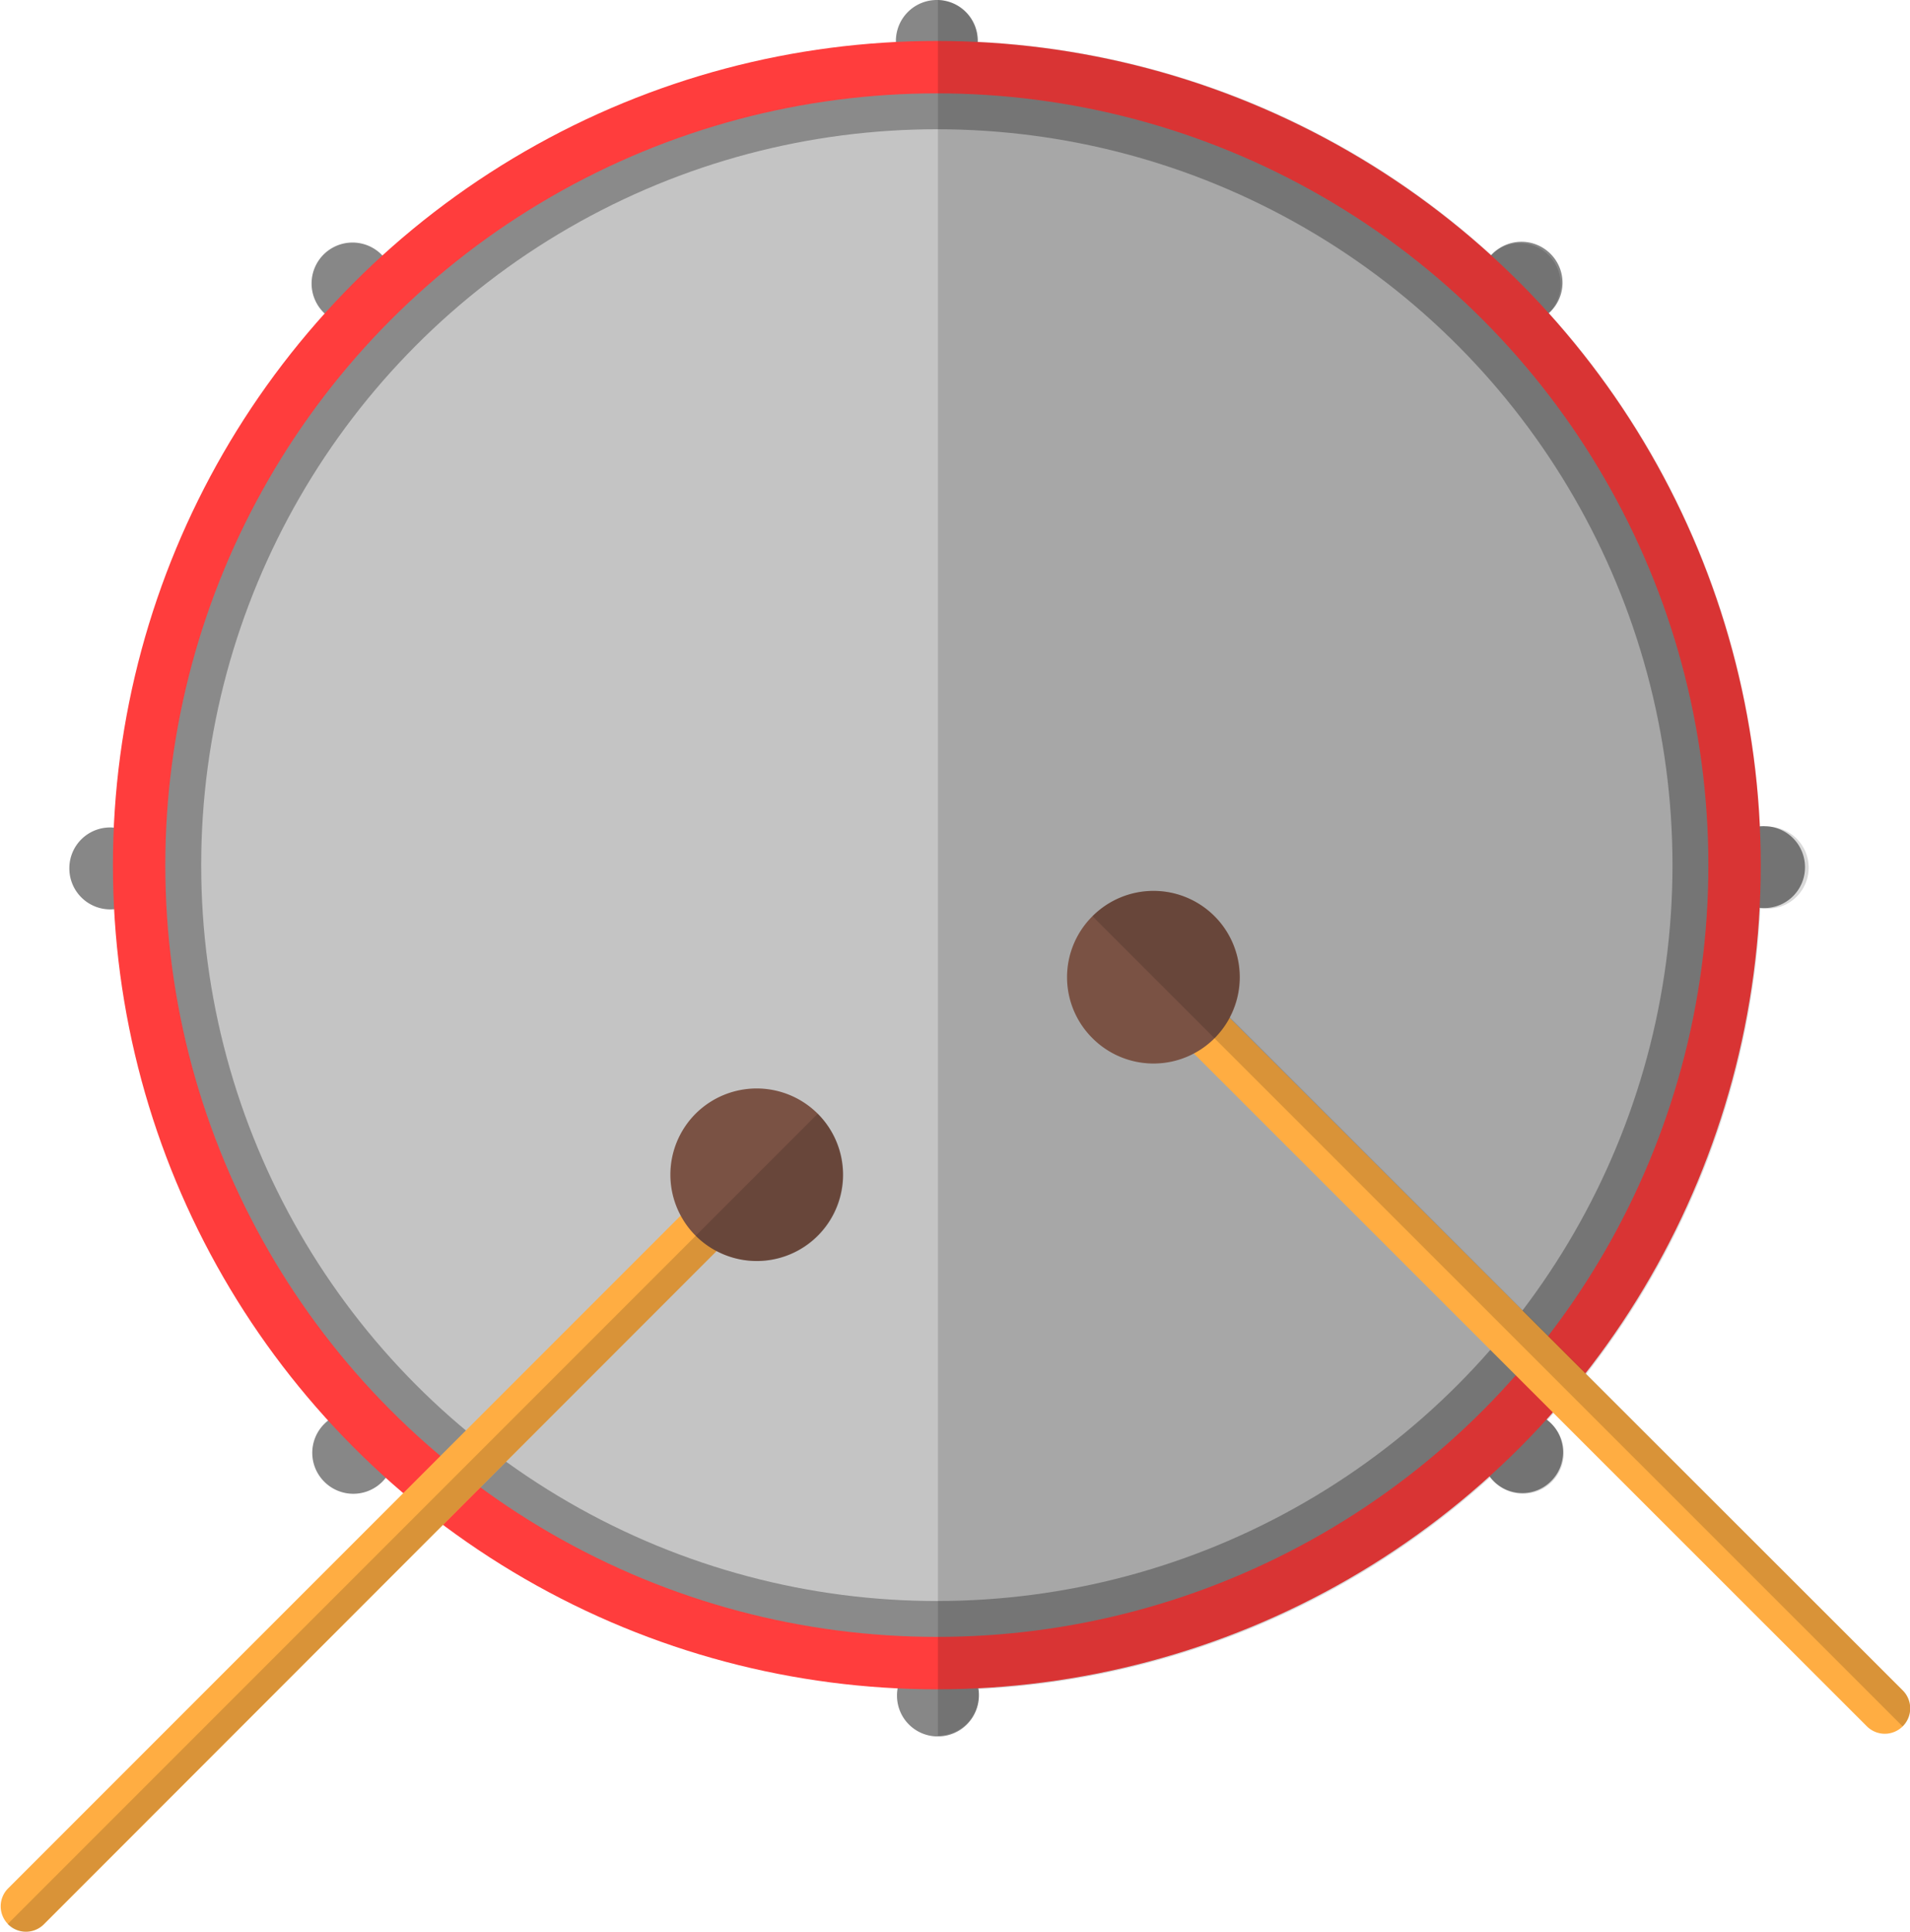
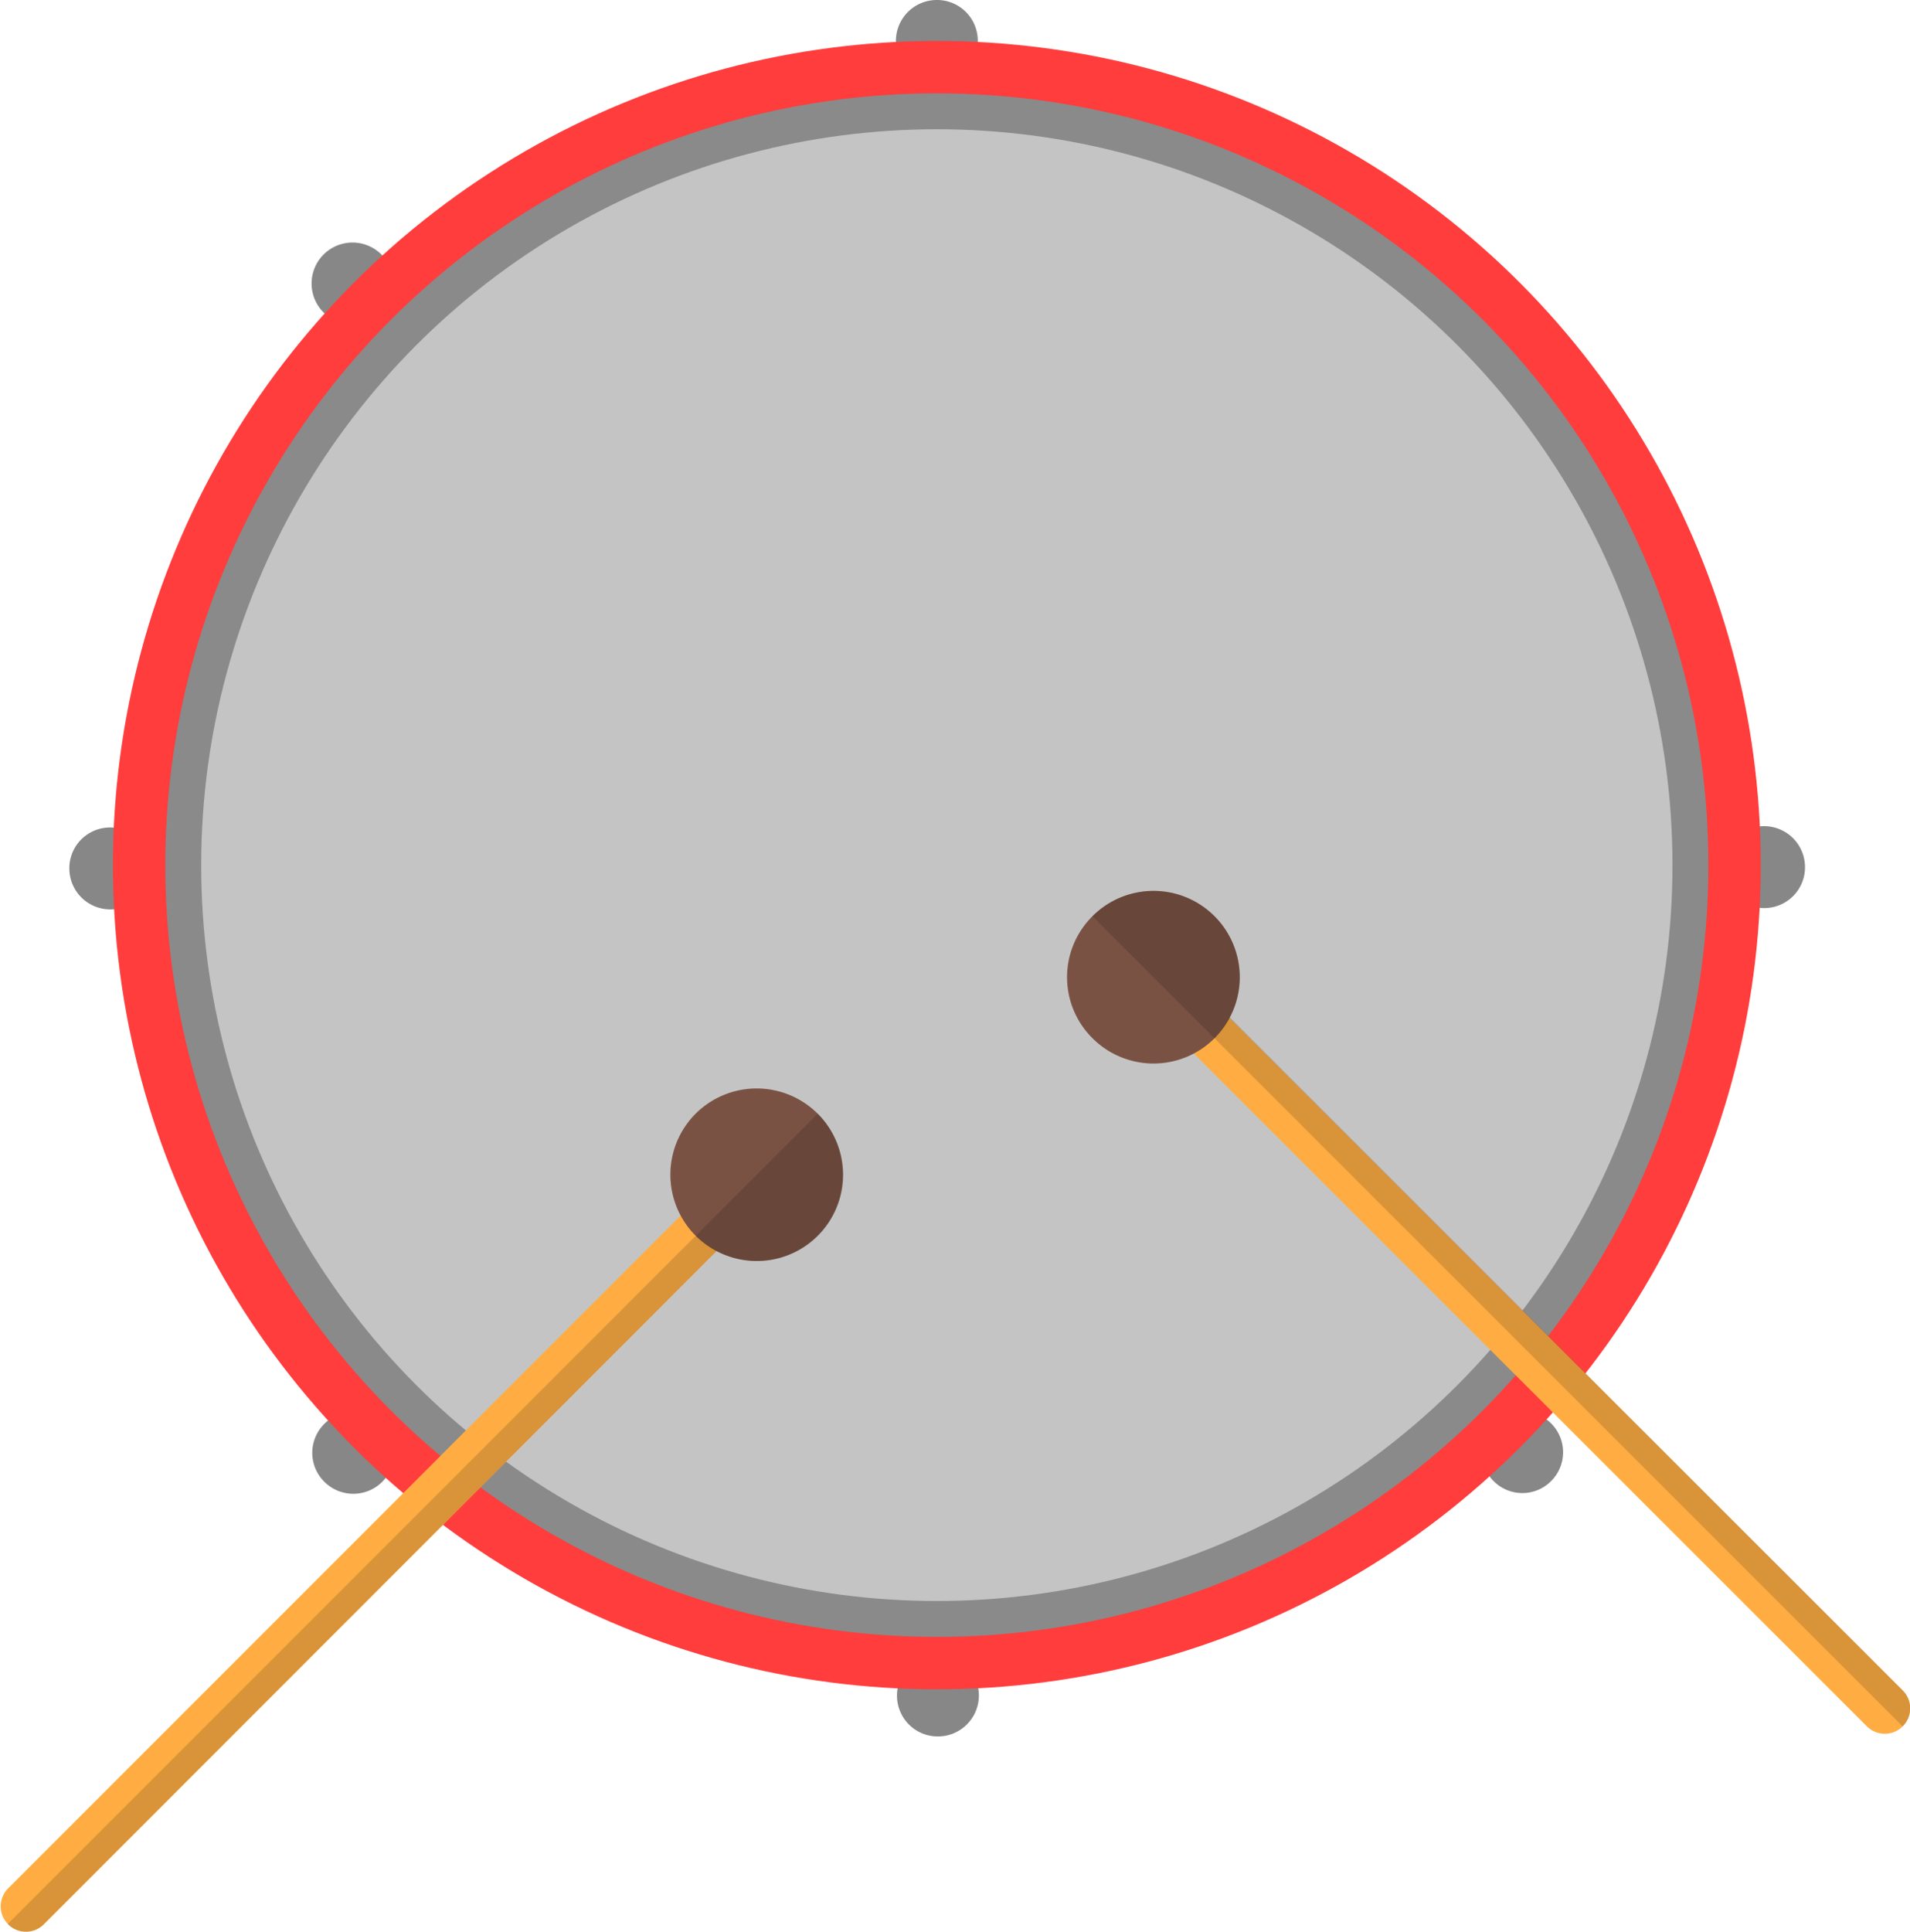
<svg xmlns="http://www.w3.org/2000/svg" viewBox="0 0 86.77 87.73">
  <defs>
    <style>
      .cls-1 {
        fill: #878787;
      }

      .cls-2 {
        fill: #ff3d3d;
      }

      .cls-3 {
        fill: #8a8a8a;
      }

      .cls-4 {
        fill: #c4c4c4;
      }

      .cls-5 {
        opacity: 0.15;
      }

      .cls-6 {
        fill: #ffad42;
      }

      .cls-7 {
        fill: #7a5244;
      }
    </style>
  </defs>
  <g id="Layer_2" data-name="Layer 2">
    <g id="Layer_1-2" data-name="Layer 1">
      <g>
        <g>
          <path class="cls-1" d="M80.14,41.24A1.86,1.86,0,1,1,82,39.39,1.85,1.85,0,0,1,80.14,41.24Z" />
          <path class="cls-1" d="M44.42,1.86A1.86,1.86,0,1,1,42.56,0,1.85,1.85,0,0,1,44.42,1.86Z" />
-           <path class="cls-1" d="M70.44,14.15a1.86,1.86,0,1,1,0-2.62A1.85,1.85,0,0,1,70.44,14.15Z" />
          <path class="cls-1" d="M67.85,67.26a1.85,1.85,0,1,1,2.62,0A1.84,1.84,0,0,1,67.85,67.26Z" />
          <path class="cls-1" d="M40.75,77a1.86,1.86,0,1,1,1.86,1.86A1.85,1.85,0,0,1,40.75,77Z" />
          <path class="cls-1" d="M14.73,64.67a1.86,1.86,0,1,1,0,2.62A1.85,1.85,0,0,1,14.73,64.67Z" />
          <path class="cls-1" d="M5,37.58a1.86,1.86,0,1,1-1.85,1.85A1.85,1.85,0,0,1,5,37.58Z" />
          <path class="cls-1" d="M17.33,11.56a1.86,1.86,0,1,1-2.63,0A1.86,1.86,0,0,1,17.33,11.56Z" />
          <circle class="cls-2" cx="42.56" cy="39.29" r="37.43" />
          <circle class="cls-3" cx="42.56" cy="39.29" r="35.05" />
          <circle class="cls-4" cx="42.56" cy="39.29" r="33.42" />
-           <path class="cls-5" d="M80.14,37.53l-.19,0a37.26,37.26,0,0,0-9.6-23.33l.09-.07a1.86,1.86,0,0,0-2.63-2.62l-.06.07A37.28,37.28,0,0,0,44.41,1.9s0,0,0,0A1.87,1.87,0,0,0,42.61,0V78.82h0A1.86,1.86,0,0,0,44.47,77a2.85,2.85,0,0,0,0-.29,37.33,37.33,0,0,0,23.23-9.62,1.68,1.68,0,0,0,.18.21,1.85,1.85,0,0,0,2.62-2.62,1.81,1.81,0,0,0-.21-.18,37.26,37.26,0,0,0,9.68-23.24l.2,0a1.86,1.86,0,1,0,0-3.71Z" />
        </g>
        <g>
          <path class="cls-6" d="M32.79,56.58,2,87.39a1.15,1.15,0,0,1-1.63,0v0a1.15,1.15,0,0,1,0-1.63l30.8-30.8Z" />
          <path class="cls-7" d="M37.15,50.58a3.92,3.92,0,1,1-5.55,0A3.93,3.93,0,0,1,37.15,50.58Z" />
          <path class="cls-5" d="M.35,87.39a1.15,1.15,0,0,0,1.63,0L32.56,56.81a3.91,3.91,0,0,0,4.59-6.23L.35,87.38Z" />
        </g>
        <g>
          <path class="cls-6" d="M55.63,46,86.44,76.77a1.15,1.15,0,0,1,0,1.63h0a1.15,1.15,0,0,1-1.63,0L54,47.61Z" />
          <path class="cls-7" d="M49.63,41.61a3.92,3.92,0,1,1,0,5.54A3.9,3.9,0,0,1,49.63,41.61Z" />
          <path class="cls-5" d="M86.44,78.4a1.15,1.15,0,0,0,0-1.63L55.86,46.19a3.91,3.91,0,0,0-6.23-4.58L86.43,78.4Z" />
        </g>
      </g>
    </g>
  </g>
</svg>